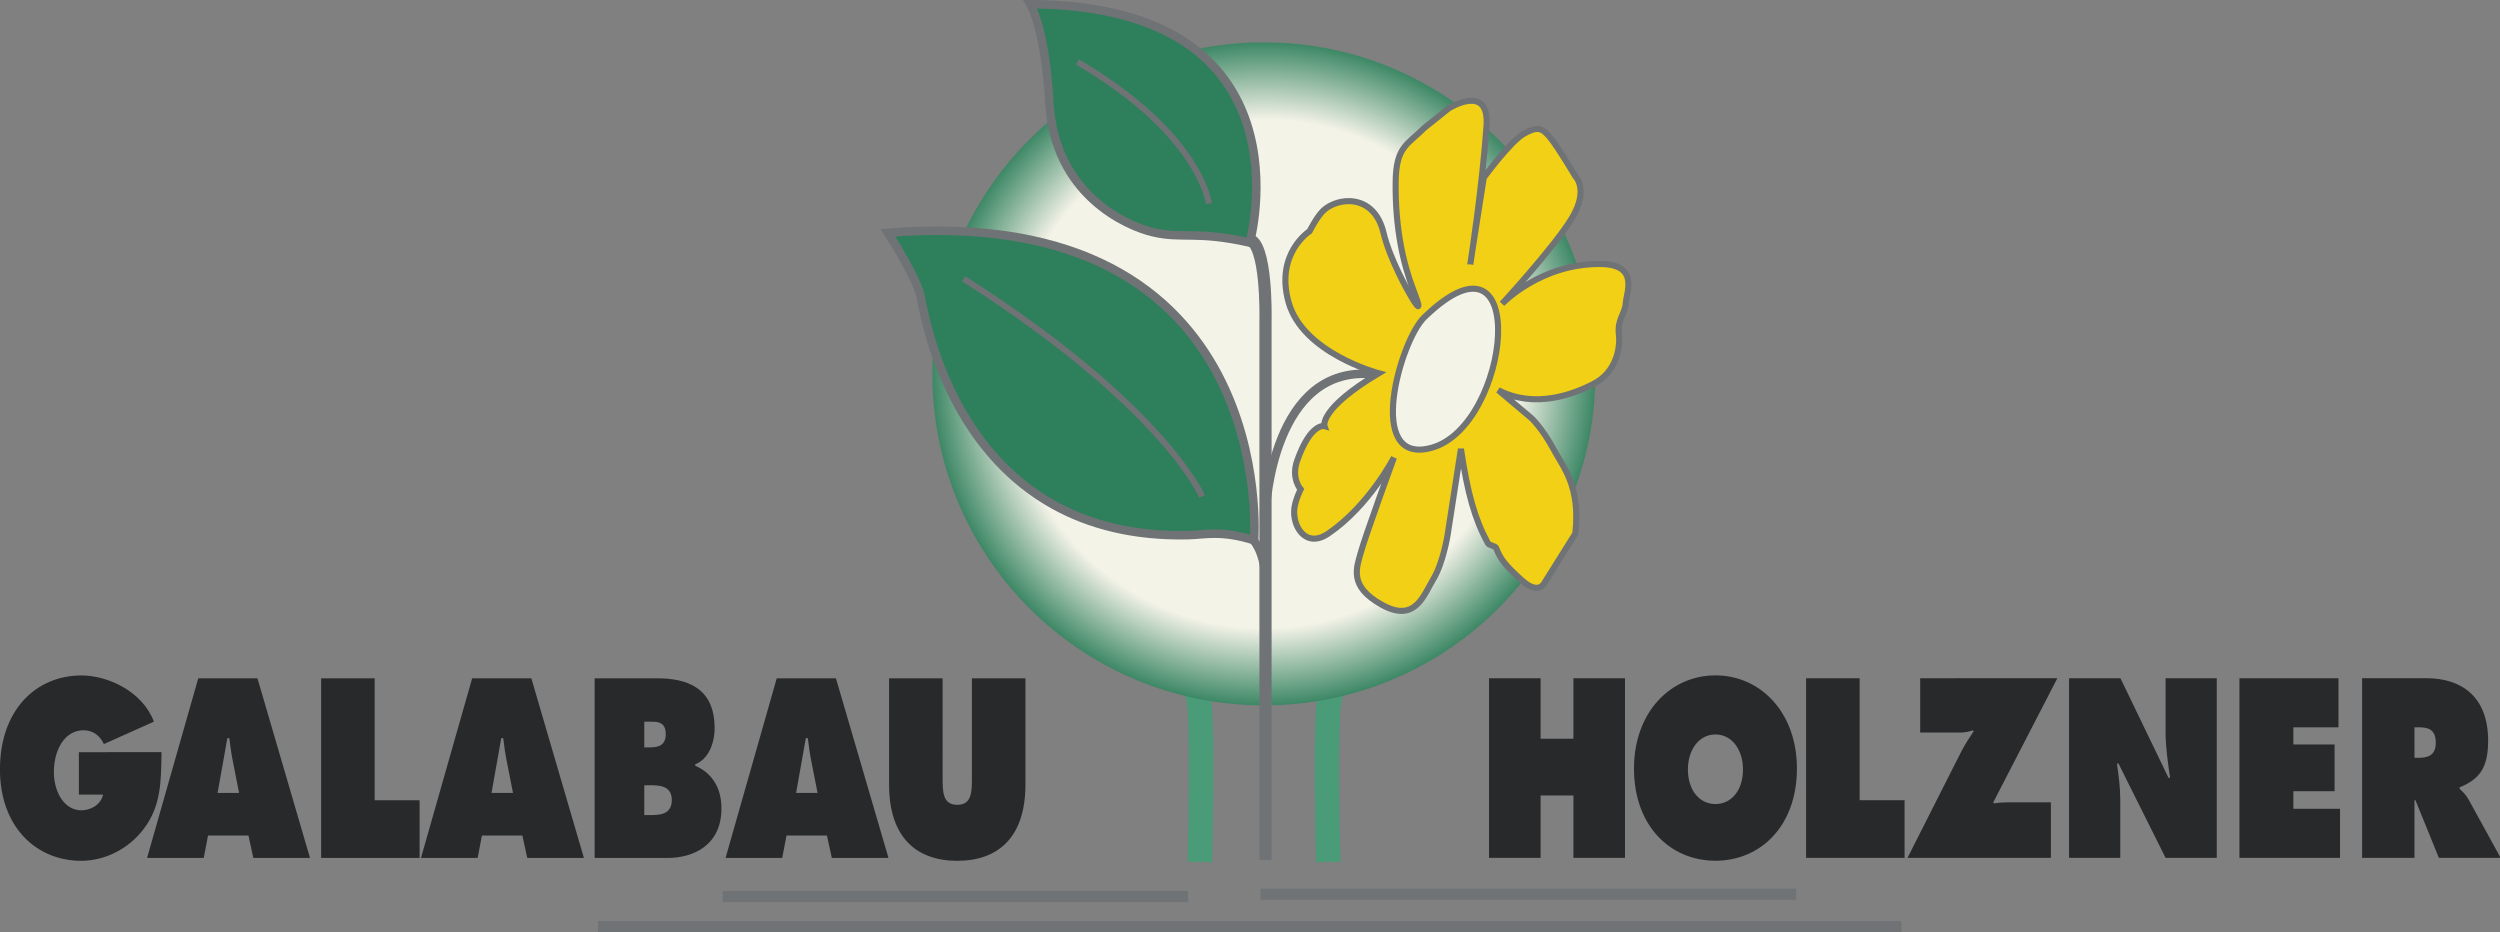
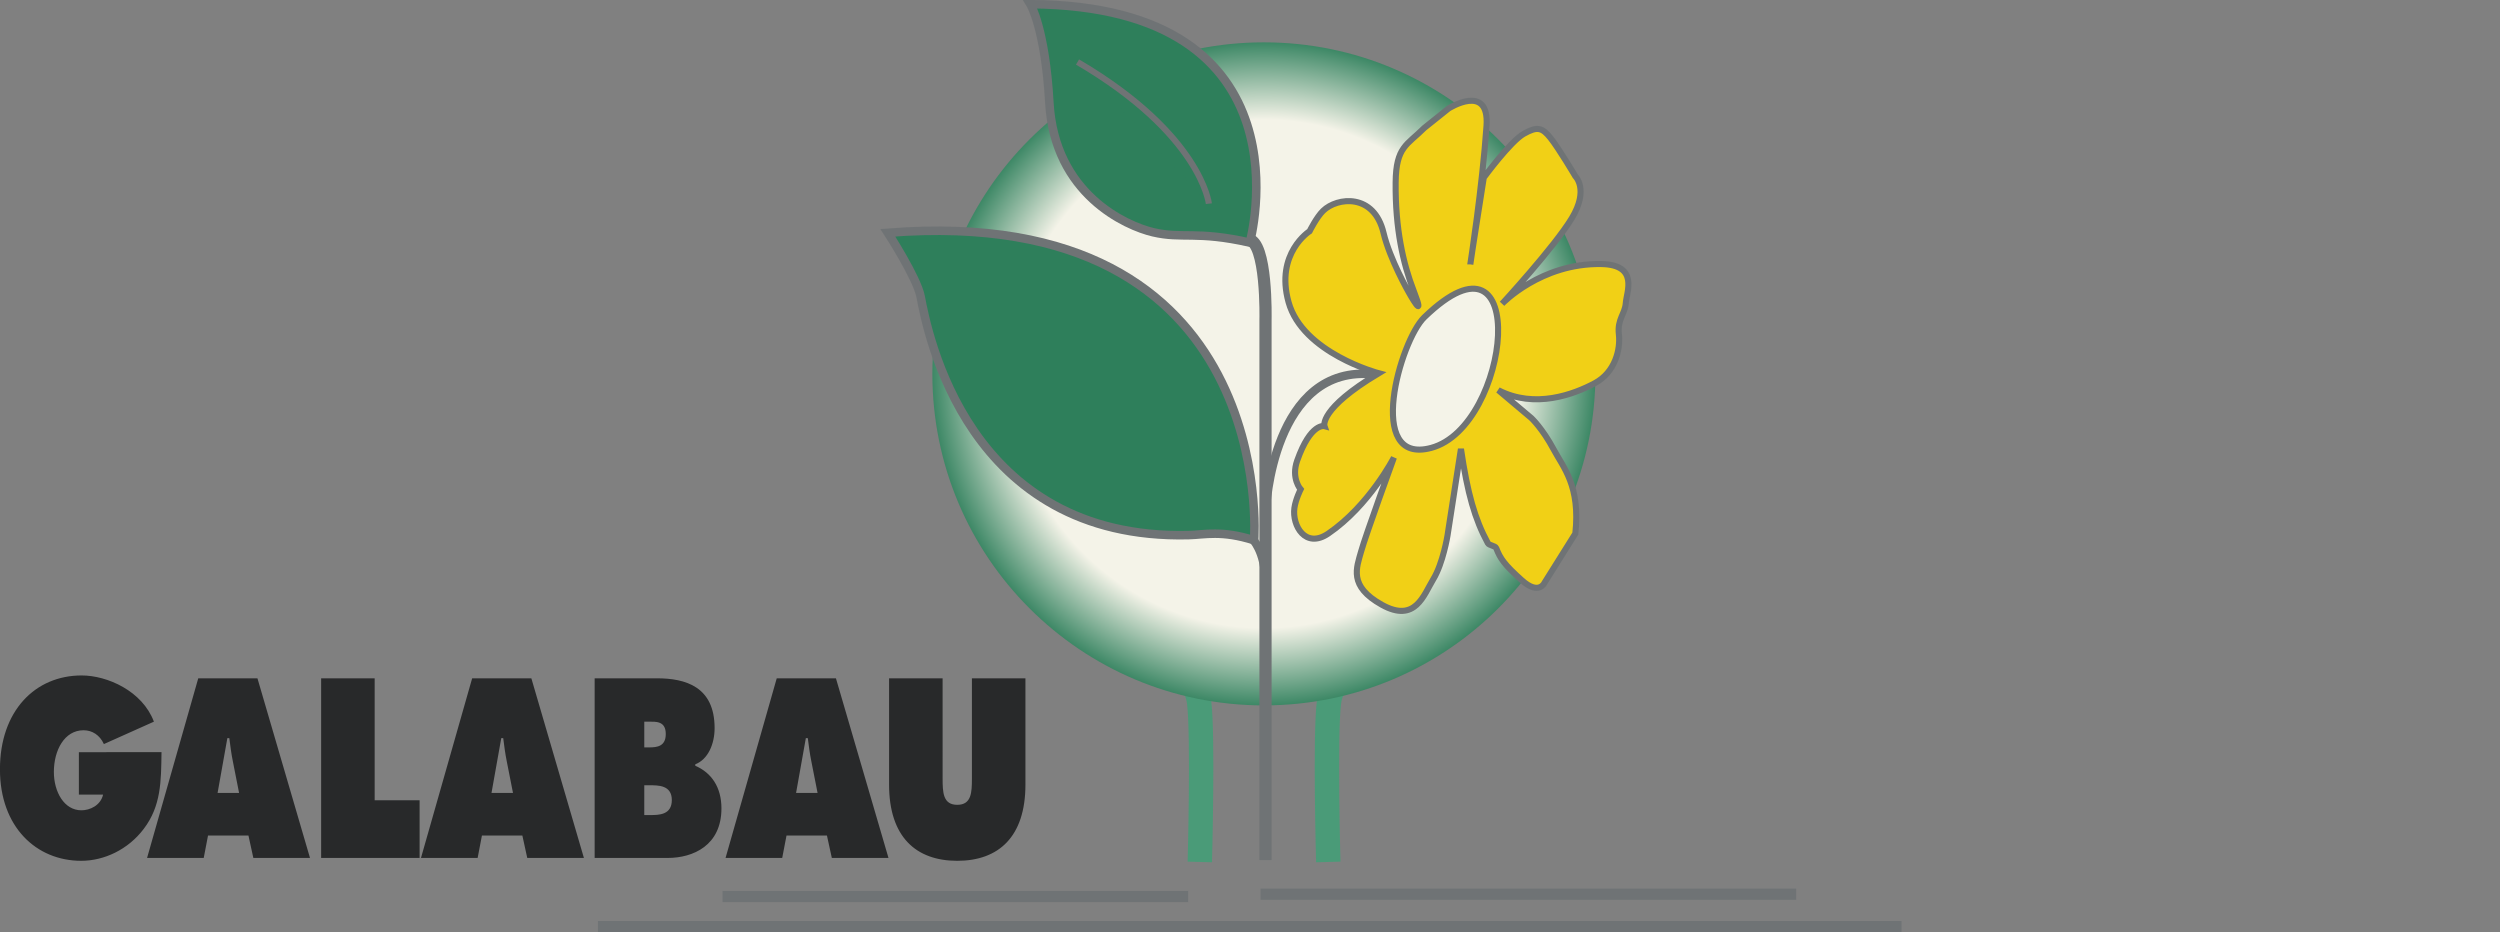
<svg xmlns="http://www.w3.org/2000/svg" xmlns:ns1="http://www.inkscape.org/namespaces/inkscape" xmlns:ns2="http://sodipodi.sourceforge.net/DTD/sodipodi-0.dtd" width="262.997mm" height="98.058mm" viewBox="0 0 262.997 98.058" version="1.1" id="svg1" ns1:version="1.3.2 (091e20e, 2023-11-25, custom)" ns2:docname="logo.svg">
  <rect x="0" y="0" width="262.997" height="98.058" fill="#808080" stroke="none" />
  <ns2:namedview id="namedview1" pagecolor="#ffffff" bordercolor="#000000" borderopacity="0.25" ns1:showpageshadow="2" ns1:pageopacity="0.0" ns1:pagecheckerboard="0" ns1:deskcolor="#d1d1d1" ns1:document-units="mm" ns1:zoom="0.80087682" ns1:cx="497.57964" ns1:cy="185.42177" ns1:window-width="1920" ns1:window-height="1137" ns1:window-x="-8" ns1:window-y="-8" ns1:window-maximized="1" ns1:current-layer="layer1" />
  <defs id="defs1">
    <clipPath clipPathUnits="userSpaceOnUse" id="clipPath45">
      <path d="M 0,0 H 1920 V 12000 H 0 Z" transform="translate(-919.443,-11519.905)" id="path45" />
    </clipPath>
    <clipPath clipPathUnits="userSpaceOnUse" id="clipPath47">
      <path d="M 0,0 H 1920 V 12000 H 0 Z" transform="translate(-994.437,-11519.905)" id="path47" />
    </clipPath>
    <radialGradient fx="0" fy="0" cx="0" cy="0" r="1" gradientUnits="userSpaceOnUse" gradientTransform="matrix(35.517,0,0,35.517,106.237,138.815)" spreadMethod="pad" id="radialGradient49">
      <stop style="stop-opacity:1;stop-color:#f4f3e8" offset="0" id="stop47" />
      <stop style="stop-opacity:1;stop-color:#f4f3e8" offset="0.752" id="stop48" />
      <stop style="stop-opacity:1;stop-color:#2e7f5b" offset="1" id="stop49" />
    </radialGradient>
    <clipPath clipPathUnits="userSpaceOnUse" id="clipPath51">
      <path d="M 0,0 H 1920 V 12000 H 0 Z" transform="translate(-953.977,-11556.88)" id="path51" />
    </clipPath>
    <clipPath clipPathUnits="userSpaceOnUse" id="clipPath53">
      <path d="M 0,0 H 1920 V 12000 H 0 Z" transform="translate(-923.833,-11648.747)" id="path53" />
    </clipPath>
    <clipPath clipPathUnits="userSpaceOnUse" id="clipPath55">
      <path d="M 0,0 H 1920 V 12000 H 0 Z" transform="translate(-957.376,-11461.52)" id="path55" />
    </clipPath>
    <clipPath clipPathUnits="userSpaceOnUse" id="clipPath57">
      <path d="M 0,0 H 1920 V 12000 H 0 Z" transform="translate(-957.479,-11565.942)" id="path57" />
    </clipPath>
    <clipPath clipPathUnits="userSpaceOnUse" id="clipPath59">
      <path d="M 0,0 H 1920 V 12000 H 0 Z" transform="translate(-953.462,-11557.291)" id="path59" />
    </clipPath>
    <clipPath clipPathUnits="userSpaceOnUse" id="clipPath61">
      <path d="M 0,0 H 1920 V 12000 H 0 Z" transform="translate(-1018.443,-11639.161)" id="path61" />
    </clipPath>
    <clipPath clipPathUnits="userSpaceOnUse" id="clipPath63">
-       <path d="M 0,0 H 1920 V 12000 H 0 Z" transform="translate(-938.477,-11569.952)" id="path63" />
-     </clipPath>
+       </clipPath>
    <clipPath clipPathUnits="userSpaceOnUse" id="clipPath65">
      <path d="M 0,0 H 1920 V 12000 H 0 Z" transform="translate(-940.491,-11657.265)" id="path65" />
    </clipPath>
    <clipPath clipPathUnits="userSpaceOnUse" id="clipPath67">
      <path d="M 0,0 H 1920 V 12000 H 0 Z" transform="translate(-603.522,-11493.705)" id="path67" />
    </clipPath>
    <clipPath clipPathUnits="userSpaceOnUse" id="clipPath69">
-       <path d="M 0,0 H 1920 V 12000 H 0 Z" transform="translate(-1024.027,-11462.18)" id="path69" />
-     </clipPath>
+       </clipPath>
  </defs>
  <g ns1:label="Ebene 1" ns1:groupmode="layer" id="layer1" transform="translate(26.723,-99.483)">
    <path id="path41" d="M 98.272,193.798 H 49.29" style="fill:none;stroke:#6f7375;stroke-width:1.173;stroke-linecap:butt;stroke-linejoin:miter;stroke-miterlimit:4;stroke-dasharray:none;stroke-opacity:1" />
    <path id="path42" d="M 36.177,196.955 H 173.312" style="fill:none;stroke:#6f7375;stroke-width:1.173;stroke-linecap:butt;stroke-linejoin:miter;stroke-miterlimit:4;stroke-dasharray:none;stroke-opacity:1" />
    <path id="path43" d="m 105.881,193.553 h 56.351" style="fill:none;stroke:#6f7375;stroke-width:1.173;stroke-linecap:butt;stroke-linejoin:miter;stroke-miterlimit:4;stroke-dasharray:none;stroke-opacity:1" />
    <path id="path44" d="m 0,0 c 0,0 16.554,1.238 18.125,-11.328 1.235,-9.886 0.206,-47.577 0.206,-47.577" style="fill:none;stroke:#4a9b78;stroke-width:7.266;stroke-linecap:butt;stroke-linejoin:miter;stroke-miterlimit:4;stroke-dasharray:none;stroke-opacity:1" transform="matrix(0.353,0,0,-0.353,93.025,169.367)" clip-path="url(#clipPath45)" />
    <path id="path46" d="m 0,0 c 0,0 -16.554,1.238 -18.125,-11.328 -1.235,-9.886 -0.205,-47.577 -0.205,-47.577" style="fill:none;stroke:#4a9b78;stroke-width:7.266;stroke-linecap:butt;stroke-linejoin:miter;stroke-miterlimit:4;stroke-dasharray:none;stroke-opacity:1" transform="matrix(0.353,0,0,-0.353,119.481,169.367)" clip-path="url(#clipPath47)" />
    <path id="path49" d="m 71.361,138.814 c 0,19.262 15.615,34.876 34.876,34.876 v 0 c 19.262,0 34.876,-15.615 34.876,-34.876 v 0 c 0,-19.261 -15.615,-34.876 -34.876,-34.876 v 0 c -19.262,0 -34.876,15.616 -34.876,34.876" style="fill:url(#radialGradient49);stroke:none;stroke-width:0.353" />
    <path id="path50" d="m 0,0 c 0,0 7.724,100.921 -109.159,91.652 0,0 8.706,-13.396 9.783,-19.051 C -97.317,61.788 -85.474,0 -19.566,1.544 -14.661,1.659 -9.783,3.089 0,0" style="fill:#2e7f5b;fill-opacity:1;fill-rule:nonzero;stroke:#6f7375;stroke-width:2.543;stroke-linecap:butt;stroke-linejoin:miter;stroke-miterlimit:4;stroke-dasharray:none;stroke-opacity:1" transform="matrix(0.353,0,0,-0.353,105.208,156.323)" clip-path="url(#clipPath51)" />
    <path id="path52" d="m 0,0 c -8.019,1.887 -29.349,11.328 -30.894,38.618 -1.253,22.129 -5.664,29.35 -5.664,29.35 C 48.401,67.452 28.835,-3.089 28.835,-3.089 12.873,0.515 8.753,-2.06 0,0" style="fill:#2e7f5b;fill-opacity:1;fill-rule:nonzero;stroke:#6f7375;stroke-width:2.543;stroke-linecap:butt;stroke-linejoin:miter;stroke-miterlimit:4;stroke-dasharray:none;stroke-opacity:1" transform="matrix(0.353,0,0,-0.353,94.574,123.914)" clip-path="url(#clipPath53)" />
    <path id="path54" d="m 0,0 v 161.062 c 0,0 0.55,23.434 -5.217,23.95" style="fill:none;stroke:#6f7375;stroke-width:3.633;stroke-linecap:butt;stroke-linejoin:miter;stroke-miterlimit:4;stroke-dasharray:none;stroke-opacity:1" transform="matrix(0.353,0,0,-0.353,106.407,189.964)" clip-path="url(#clipPath55)" />
    <path id="path56" d="M 0,0 C 0,0 1.854,43.87 32.439,40.369" style="fill:none;stroke:#6f7375;stroke-width:2.543;stroke-linecap:butt;stroke-linejoin:miter;stroke-miterlimit:4;stroke-dasharray:none;stroke-opacity:1" transform="matrix(0.353,0,0,-0.353,106.443,153.126)" clip-path="url(#clipPath57)" />
    <path id="path58" d="M 0,0 C 0,0 3.707,-3.501 3.913,-12.357" style="fill:none;stroke:#6f7375;stroke-width:2.543;stroke-linecap:butt;stroke-linejoin:miter;stroke-miterlimit:4;stroke-dasharray:none;stroke-opacity:1" transform="matrix(0.353,0,0,-0.353,105.026,156.178)" clip-path="url(#clipPath59)" />
    <path id="path60" d="m 0,0 c 0,0.412 4.016,25.849 4.016,25.849 0,0 7.93,10.812 11.946,13.078 4.016,2.265 5.458,1.853 7.929,-1.237 2.472,-3.088 7.415,-11.43 7.415,-11.43 0,0 4.119,-3.913 -1.03,-12.46 C 25.127,5.252 9.474,-11.739 9.474,-11.739 c 0,0 11.534,12.151 29.556,11.842 11.326,-0.194 7.517,-8.444 7.311,-11.637 -0.206,-3.193 -2.574,-4.84 -2.059,-9.268 0.515,-4.428 -1.03,-11.328 -7.209,-14.623 -6.179,-3.296 -17.816,-7.724 -28.732,-2.06 l 9.887,-8.341 c 0,0 3.295,-3.09 6.59,-9.269 2.892,-5.422 8.033,-10.916 6.488,-25.127 l -9.165,-14.623 c 0,0 -1.648,-3.914 -6.797,0.721 -5.149,4.634 -6.385,6.385 -7.62,9.577 -0.259,0.667 -2.131,0.814 -2.472,1.442 -3.913,7.209 -6.076,14.829 -8.033,28.114 L -6.797,-80.84 c 0,0 -1.338,-8.238 -4.222,-12.975 -2.883,-4.737 -5.355,-13.182 -15.344,-7.621 -9.989,5.561 -7.518,11.019 -6.179,15.859 1.339,4.84 9.783,28.011 9.783,28.011 0,0 -7.336,-14.318 -19.566,-22.656 -6.797,-4.634 -10.813,2.368 -10.092,7.62 0.353,2.57 1.854,5.562 1.854,5.562 0,0 -2.898,3.275 -1.03,8.547 4.051,11.431 8.135,10.299 8.135,10.299 0,0 -1.75,5.045 16.168,15.756 0,0 -22.656,5.972 -26.878,21.213 -4.034,14.563 6.282,21.111 6.282,21.111 0,0 2.07,4.177 4.016,6.076 4.223,4.119 15.199,5.329 18.022,-6.591 1.854,-7.826 7.517,-17.712 7.517,-17.712 0,0 5.355,-9.578 1.442,0.515 -3.11,8.021 -5.488,18.43 -5.355,32.232 0.103,10.71 3.399,11.122 8.548,16.271 l 7.208,5.767 c 0,0 12.211,7.798 11.328,-5.149 C 3.604,23.171 0,0 0,0 m -13.696,-15.756 c -7.228,-6.997 -17.812,-44.283 2.059,-38.927 23.686,6.385 30.07,70.027 -2.059,38.927" style="fill:#f1d016;fill-opacity:1;fill-rule:nonzero;stroke:#6f7375;stroke-width:1.816;stroke-linecap:butt;stroke-linejoin:miter;stroke-miterlimit:4;stroke-dasharray:none;stroke-opacity:1" transform="matrix(0.353,0,0,-0.353,127.95,127.296)" clip-path="url(#clipPath61)" />
    <path id="path62" d="M 0,0 C 0,0 -11.328,26.775 -71.057,64.878" style="fill:#2e7f5b;fill-opacity:1;fill-rule:nonzero;stroke:#6f7375;stroke-width:1.816;stroke-linecap:butt;stroke-linejoin:miter;stroke-miterlimit:4;stroke-dasharray:none;stroke-opacity:1" transform="matrix(0.353,0,0,-0.353,99.74,151.712)" clip-path="url(#clipPath63)" />
    <path id="path64" d="M 0,0 C 0,0 -2.292,20.596 -39.145,42.222" style="fill:#2e7f5b;fill-opacity:1;fill-rule:nonzero;stroke:#6f7375;stroke-width:1.816;stroke-linecap:butt;stroke-linejoin:miter;stroke-miterlimit:4;stroke-dasharray:none;stroke-opacity:1" transform="matrix(0.353,0,0,-0.353,100.45,120.91)" clip-path="url(#clipPath65)" />
    <path id="path66" d="m 0,0 v -12.639 h 7.22 c -0.757,-3.265 -3.96,-4.685 -6.463,-4.685 -5.182,0 -8.21,5.538 -8.21,11.431 0,6.461 3.145,12.425 8.85,12.425 2.562,0 4.833,-1.42 6.056,-4.118 L 22.358,9.089 C 18.922,18.248 8.442,22.863 0.815,22.863 c -13.799,0 -24.337,-10.509 -24.337,-27.975 0,-17.183 10.829,-27.265 24.221,-27.265 6.812,0 13.973,3.337 18.631,9.514 5.182,6.816 5.182,14.13 5.298,22.863 z m 38.485,-24.851 h 12.052 l 1.456,-6.674 H 68.877 L 53.215,22.012 H 35.574 L 20.319,-31.525 h 16.885 z m 2.853,12.709 2.911,16.331 h 0.582 c 0.291,-2.272 0.582,-4.615 1.048,-6.887 l 1.863,-9.444 z m 30.858,-19.383 h 29.344 v 17.182 H 88.149 V 22.012 H 72.196 Z m 47.917,6.674 h 12.052 l 1.456,-6.674 h 16.884 l -15.662,53.537 h -17.641 l -15.255,-53.537 h 16.885 z m 2.853,12.709 2.911,16.331 h 0.582 c 0.291,-2.272 0.582,-4.615 1.048,-6.887 l 1.863,-9.444 z m 30.741,-19.383 h 21.717 c 7.686,0 16.07,3.763 16.07,14.768 0,6.391 -3.028,10.651 -7.802,12.71 v 0.426 c 3.843,1.491 5.764,6.106 5.764,10.793 0,12.354 -8.675,14.84 -17.176,14.84 H 153.707 Z M 168.496,1.42 v 7.669 h 1.106 c 2.329,0 5.298,0.284 5.298,-3.693 0,-3.692 -2.62,-3.976 -4.948,-3.976 z m 0,-11.289 h 1.572 c 2.562,0 6.637,0.071 6.637,-4.402 0,-4.403 -3.784,-4.474 -6.404,-4.474 h -1.805 z m 42.386,-14.982 h 12.052 l 1.455,-6.674 h 16.885 l -15.662,53.537 h -17.641 l -15.255,-53.537 h 16.885 z m 2.853,12.709 2.911,16.331 h 0.582 c 0.291,-2.272 0.582,-4.615 1.048,-6.887 l 1.863,-9.444 z m 52.4,34.154 V -7.811 c 0,-4.188 -0.116,-7.88 -4.367,-7.88 -4.25,0 -4.366,3.692 -4.366,7.88 V 22.012 H 241.449 V -9.656 c 0,-15.621 8.034,-22.721 20.319,-22.721 12.286,0 20.32,7.1 20.32,22.721 v 31.668 z" style="fill:#28292a;fill-opacity:1;fill-rule:nonzero;stroke:none" transform="matrix(0.353,0,0,-0.353,-18.425,178.61)" clip-path="url(#clipPath67)" />
    <path id="path68" d="m 0,0 h 15.371 v 18.604 h 9.781 V 0 H 40.523 V 53.537 H 25.152 V 35.502 H 15.371 V 53.537 H 0 Z m 67.479,54.389 c -13.333,0 -24.278,-10.935 -24.278,-27.763 0,-17.183 10.887,-27.478 24.278,-27.478 13.392,0 24.279,10.295 24.279,27.478 0,16.828 -10.945,27.763 -24.279,27.763 m 0,-17.609 c 5.066,0 8.21,-4.758 8.21,-10.437 0,-6.107 -3.377,-10.296 -8.21,-10.296 -4.832,0 -8.209,4.189 -8.209,10.296 0,5.679 3.144,10.437 8.209,10.437 M 94.494,0 h 29.345 V 17.183 H 110.448 V 53.537 H 94.494 Z m 34.002,53.537 V 37.348 h 11.936 c 1.339,0 2.562,0.284 3.784,0.639 l 0.233,-0.213 c -1.397,-2.13 -2.736,-4.118 -3.901,-6.462 L 124.712,0 h 42.735 v 16.544 h -13.274 c -1.223,0 -2.504,-0.142 -3.727,-0.284 l -0.174,0.284 19.097,36.993 z M 172.862,0 h 15.254 v 17.396 c 0,3.55 -0.465,7.03 -0.99,10.721 h 0.466 L 201.624,0 h 15.254 V 53.537 H 201.624 V 37.49 c 0,-4.545 0.699,-9.16 1.339,-13.633 h -0.466 l -14.322,29.68 h -15.313 z m 50.77,0 h 29.985 v 14.627 h -13.916 v 5.254 h 12.285 v 13.917 h -12.285 v 5.112 h 13.45 v 14.627 h -29.519 z m 36.563,0 h 15.604 v 17.183 h 0.291 L 283.077,0 h 18.399 l -9.549,17.396 c -0.873,1.562 -1.863,2.415 -2.678,3.195 v 0.427 c 5.938,2.414 8.5,5.822 8.5,13.916 0,13.491 -8.384,18.603 -18.282,18.603 h -19.272 z m 15.604,38.91 h 1.223 c 2.736,0 5.124,-0.497 5.124,-4.615 0,-3.977 -2.62,-4.474 -5.241,-4.474 h -1.106 z" style="fill:#28292a;fill-opacity:1;fill-rule:nonzero;stroke:none" transform="matrix(0.353,0,0,-0.353,129.92,189.731)" clip-path="url(#clipPath69)" />
  </g>
</svg>